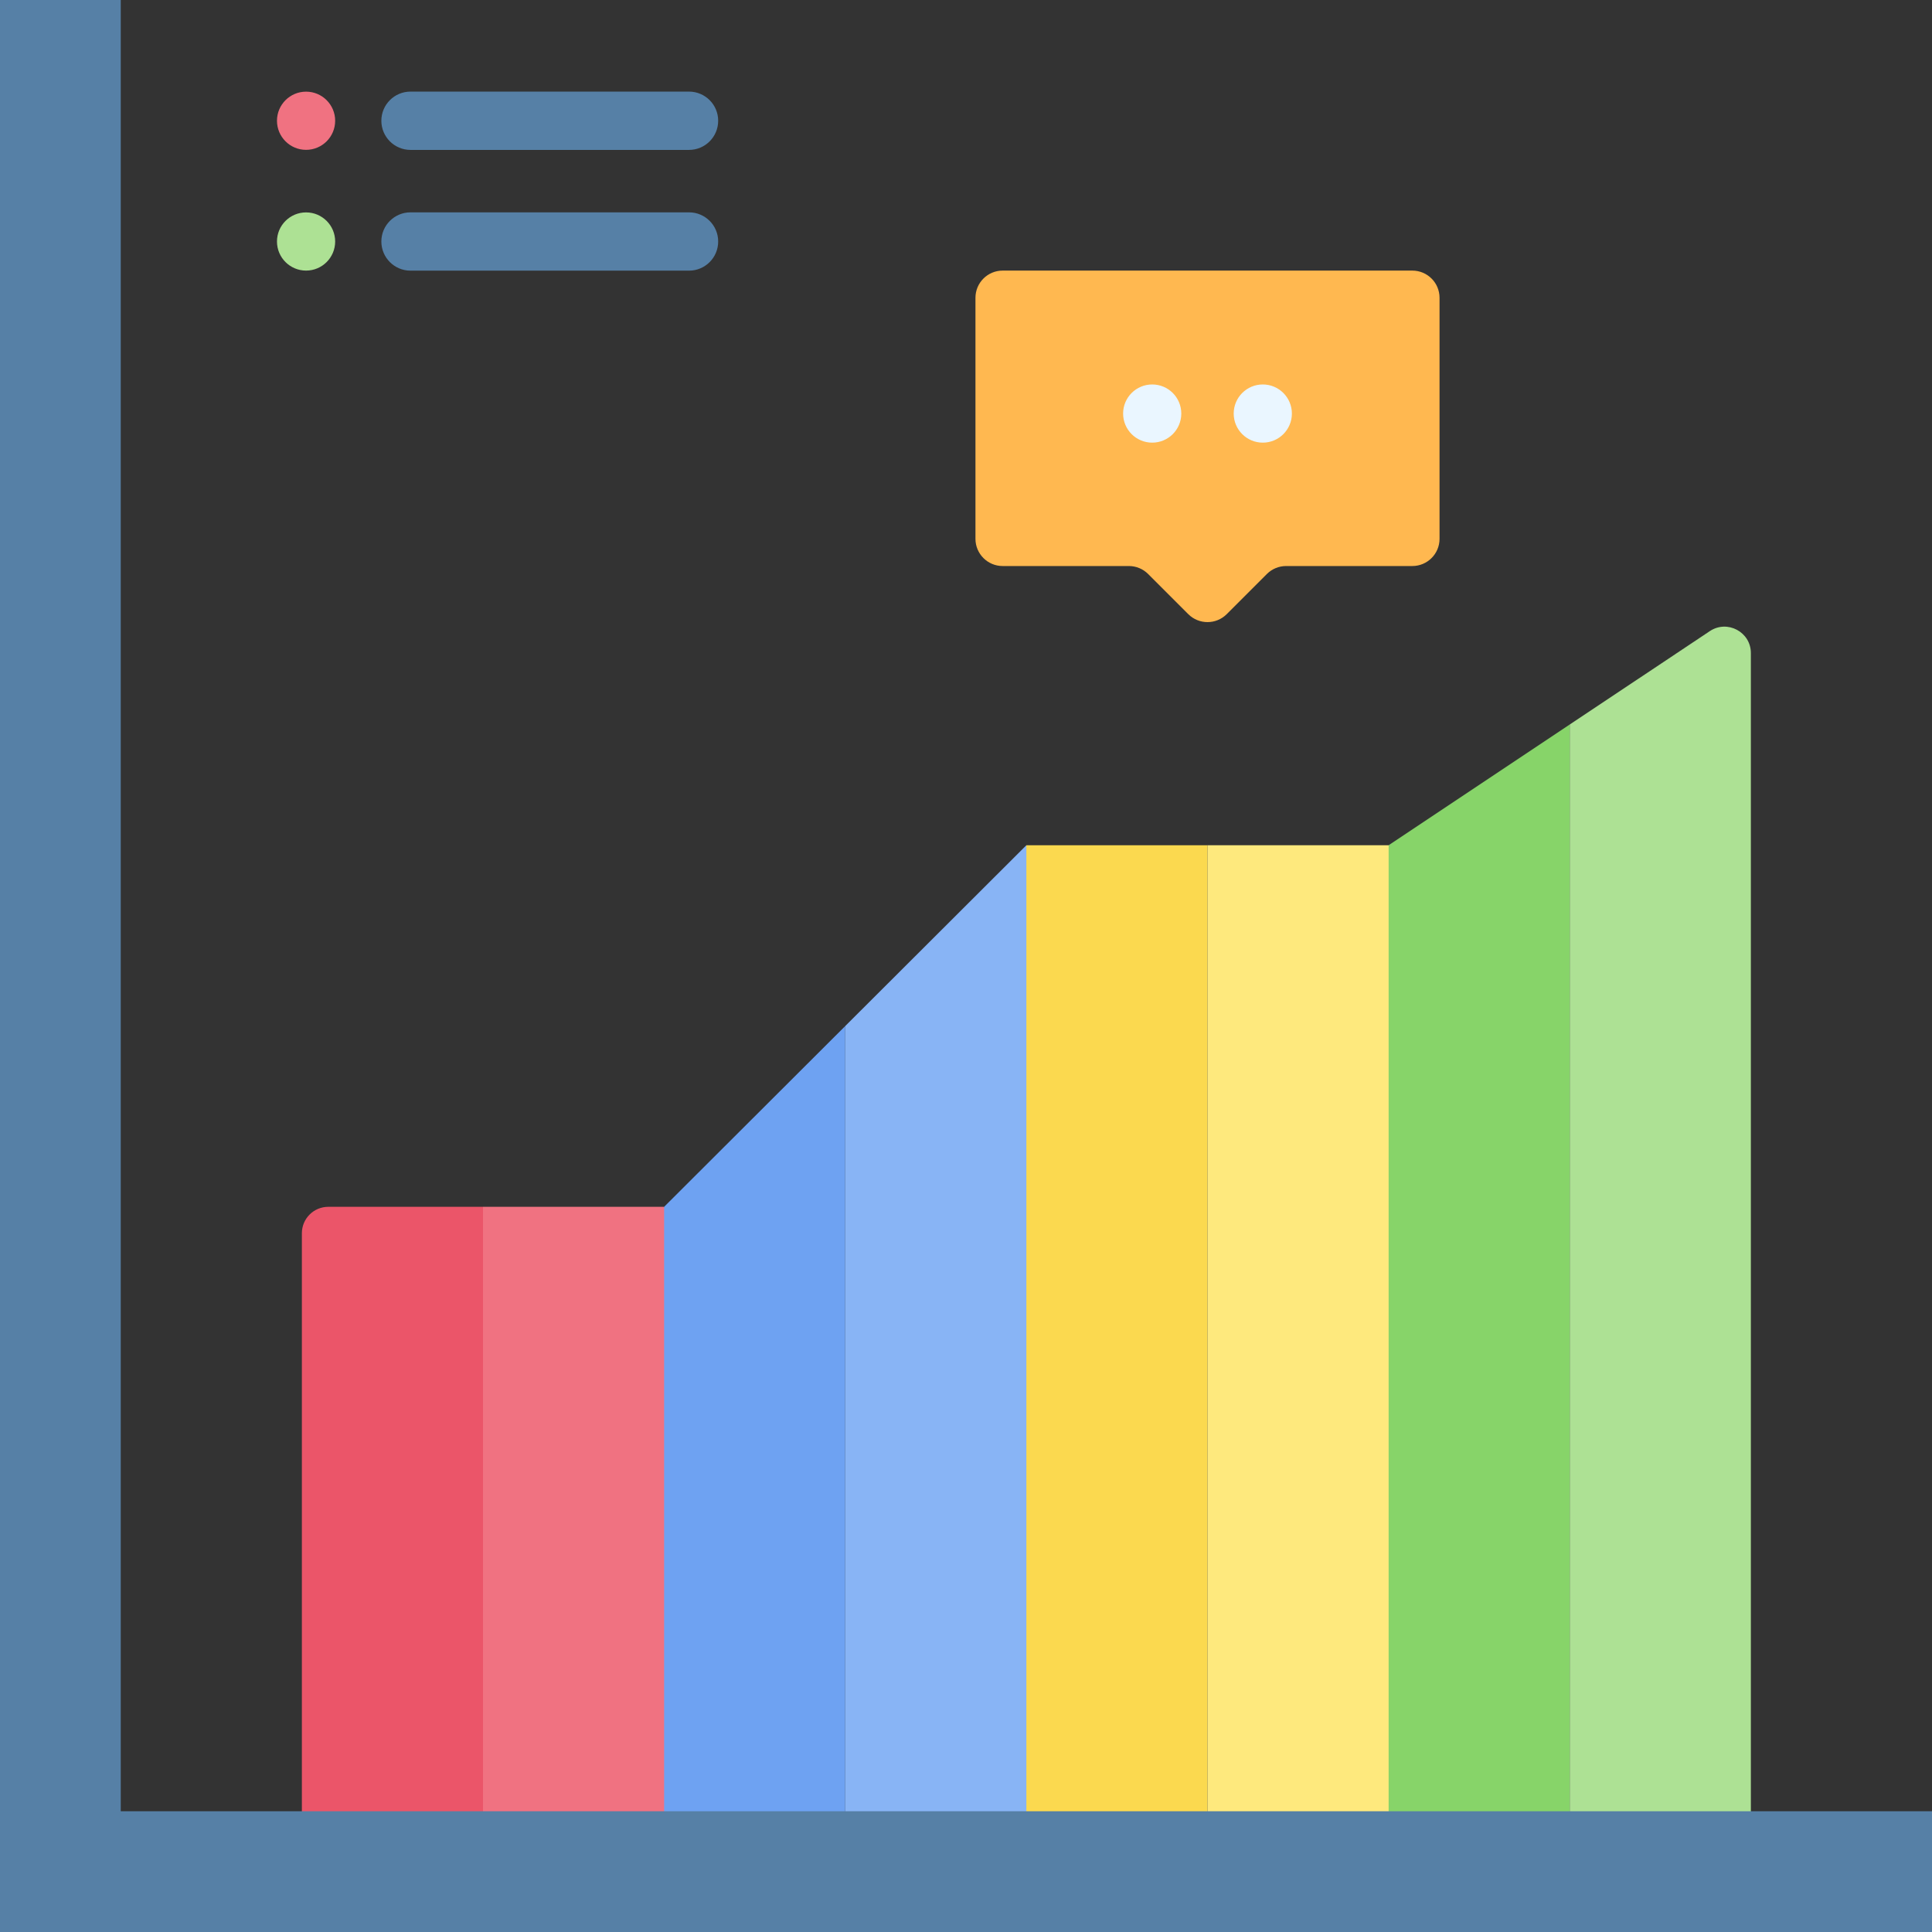
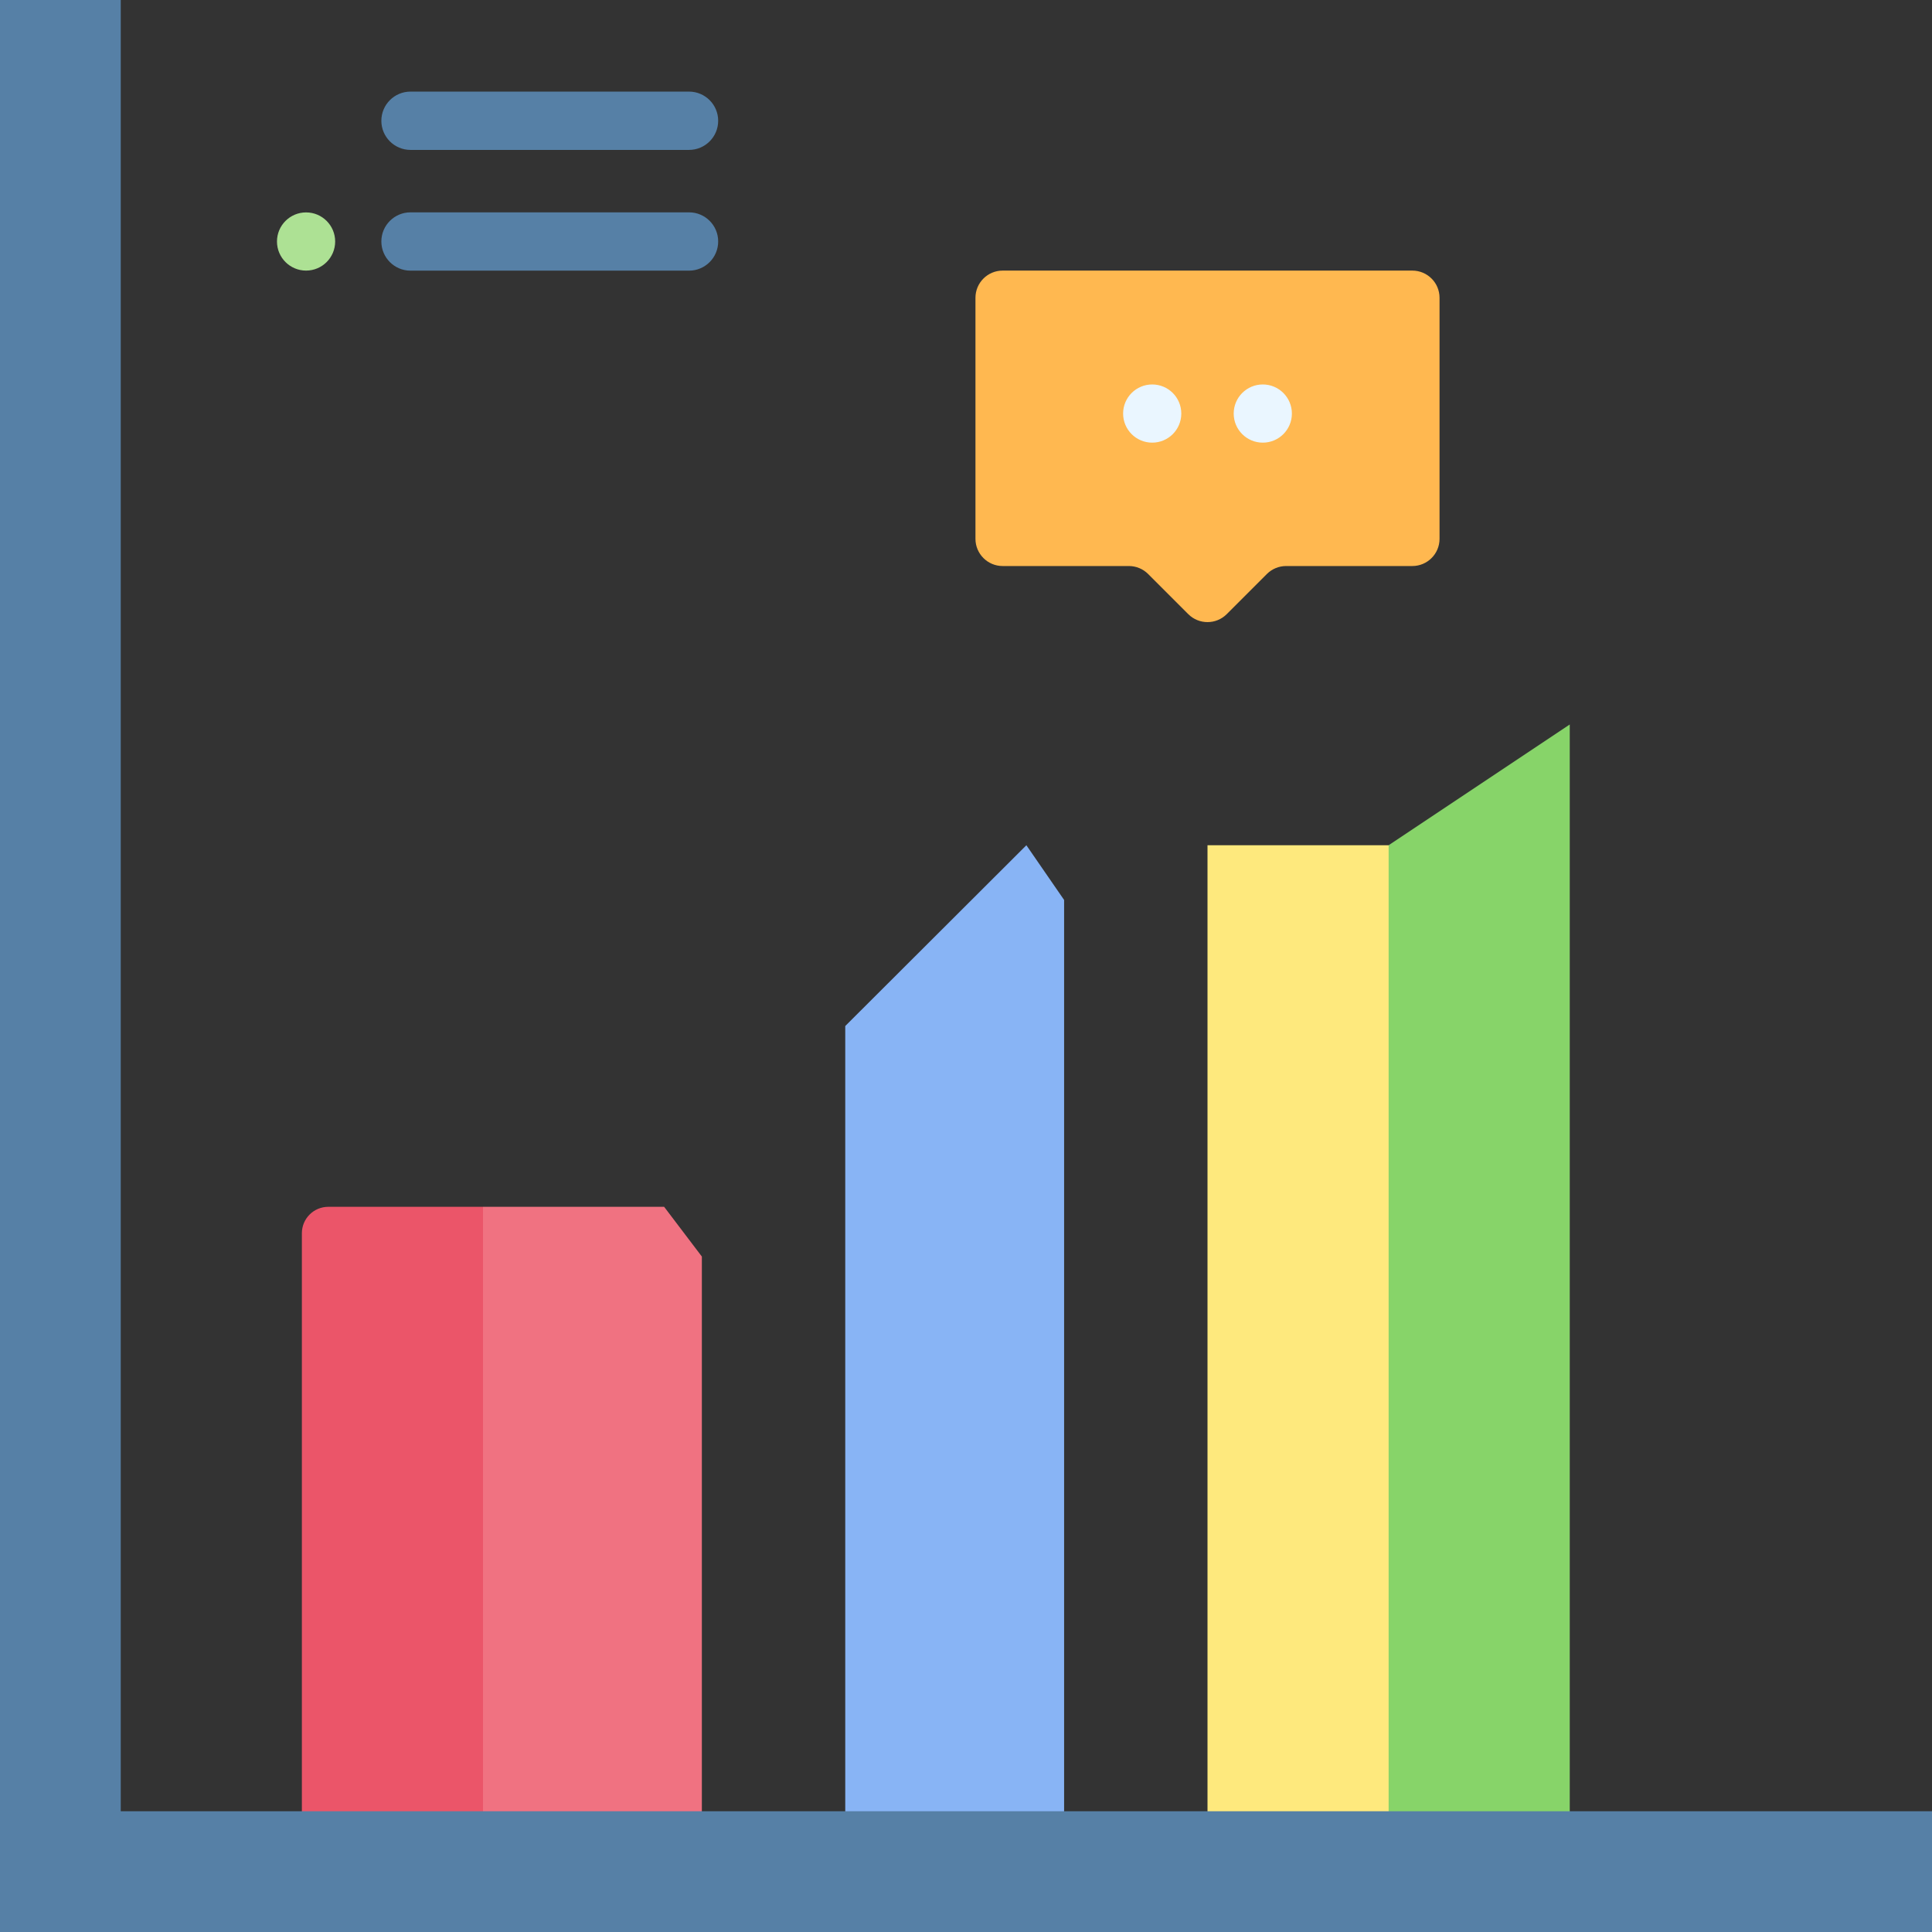
<svg xmlns="http://www.w3.org/2000/svg" id="Capa_1" enable-background="new 0 0 512 512" height="512" viewBox="0 0 512 512" width="512">
  <rect x="0" y="0" width="512" height="512" fill="#333333" stroke="none" />
  <g>
    <path d="m80 326.818v163.182h48v-170.182h-41c-3.866 0-7 3.134-7 7z" fill="#eb5569" />
    <path d="m128 319.818v170.182h48l10-10v-147l-10-13.182z" fill="#f07281" />
-     <path d="m176 319.818v170.182h48v-218.091z" fill="#6ea2f2" />
    <path d="m224 271.909v218.091h48l10-10v-241.5l-10-14.5z" fill="#88b4f5" />
-     <path d="m272 224h48v266h-48z" fill="#fbd94f" />
    <path d="m320 224v266h48l10-10.5v-243.5l-10-12z" fill="#fee97d" />
    <path d="m368 224v266h48v-298z" fill="#87d469" />
-     <path d="m416 192v298h48v-316.92c0-5.591-6.231-8.926-10.883-5.824z" fill="#ade194" />
    <path d="m374.282 71.71h-108.564c-3.983 0-7.211 3.229-7.211 7.211v63.871c0 3.983 3.229 7.211 7.211 7.211h33.448c1.913 0 3.747.76 5.099 2.112l10.636 10.636c2.816 2.816 7.382 2.816 10.198 0l10.636-10.636c1.352-1.352 3.187-2.112 5.099-2.112h33.448c3.983 0 7.211-3.229 7.211-7.211v-63.87c0-3.983-3.228-7.212-7.211-7.212z" fill="#ffb850" />
-     <circle cx="81.112" cy="32" fill="#f07281" r="7.71" />
    <circle cx="305.347" cy="109.596" fill="#eaf6ff" r="7.71" />
    <circle cx="334.653" cy="109.596" fill="#eaf6ff" r="7.71" />
    <g>
      <path d="m182.598 39.727h-73.809c-4.267 0-7.726-3.459-7.726-7.726s3.459-7.726 7.726-7.726h73.809c4.267 0 7.726 3.459 7.726 7.726s-3.459 7.726-7.726 7.726z" fill="#5680a6" />
    </g>
    <circle cx="81.112" cy="64" fill="#ade194" r="7.71" />
    <g>
      <path d="m182.598 71.726h-73.809c-4.267 0-7.726-3.459-7.726-7.726s3.459-7.726 7.726-7.726h73.809c4.267 0 7.726 3.459 7.726 7.726s-3.459 7.726-7.726 7.726z" fill="#5680a6" />
    </g>
    <path d="m32 480v-480h-32v512h512v-32z" fill="#5680a6" />
  </g>
</svg>